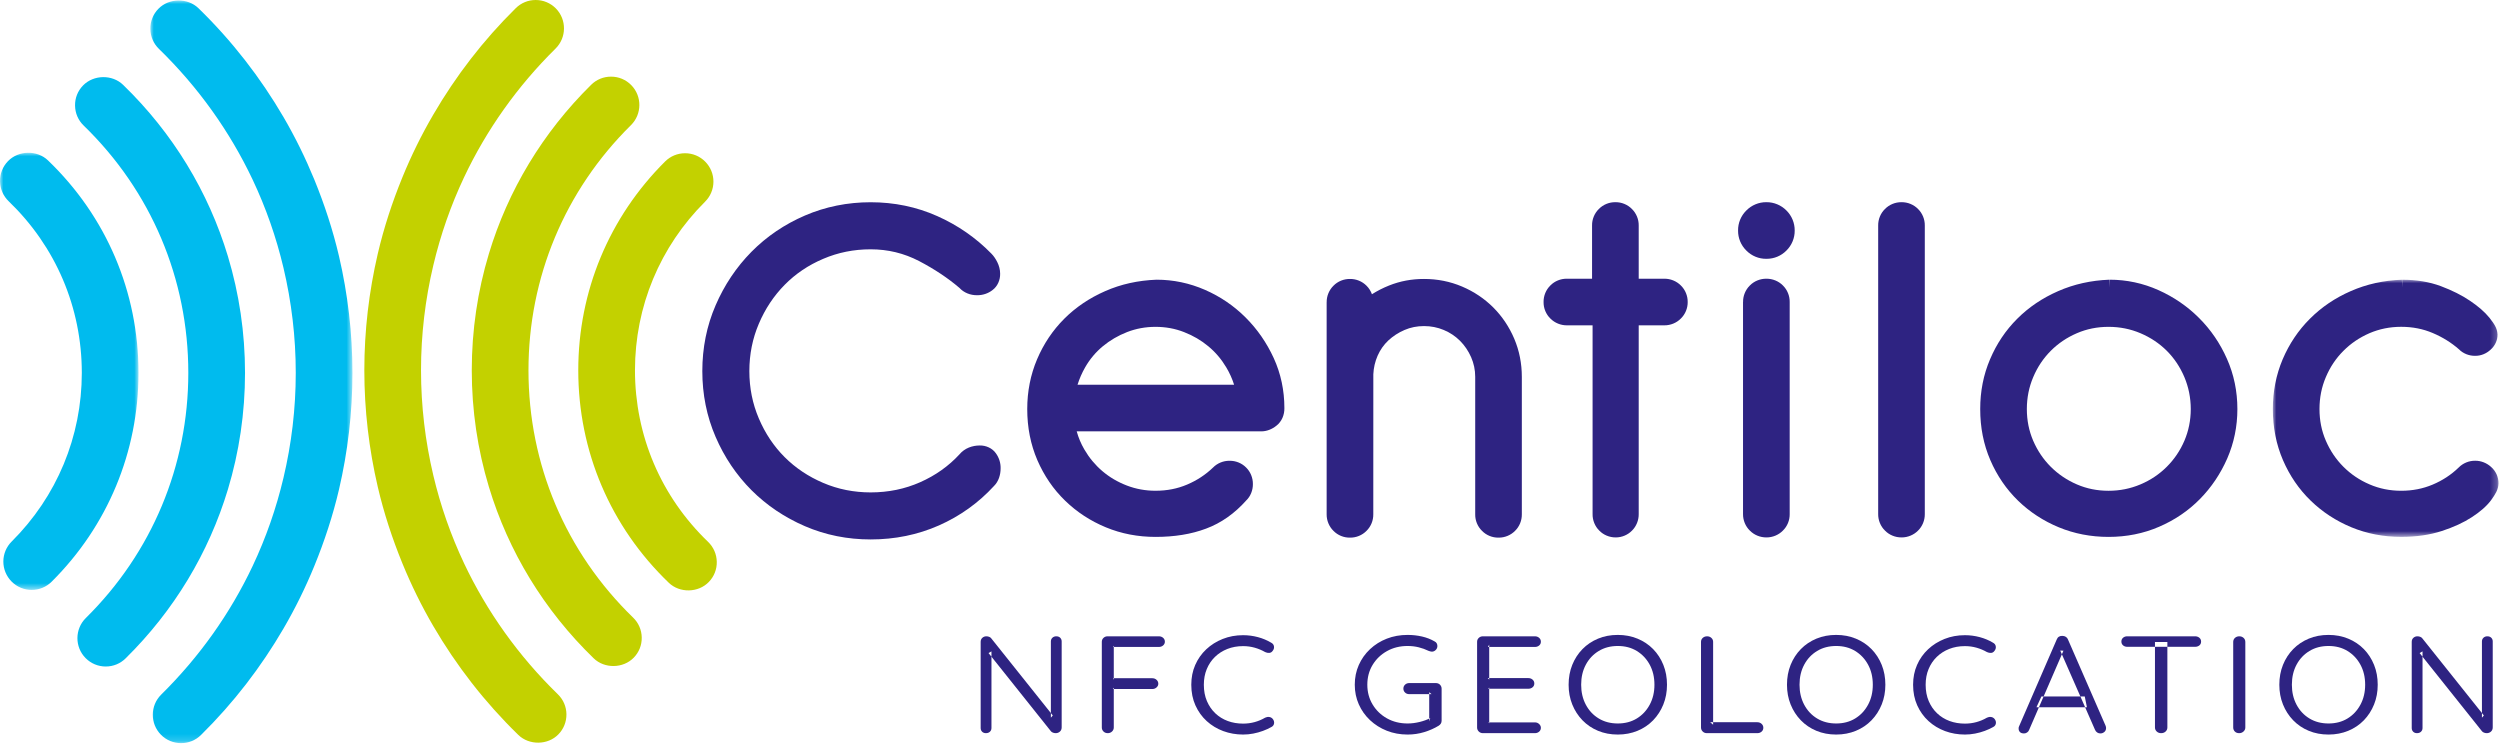
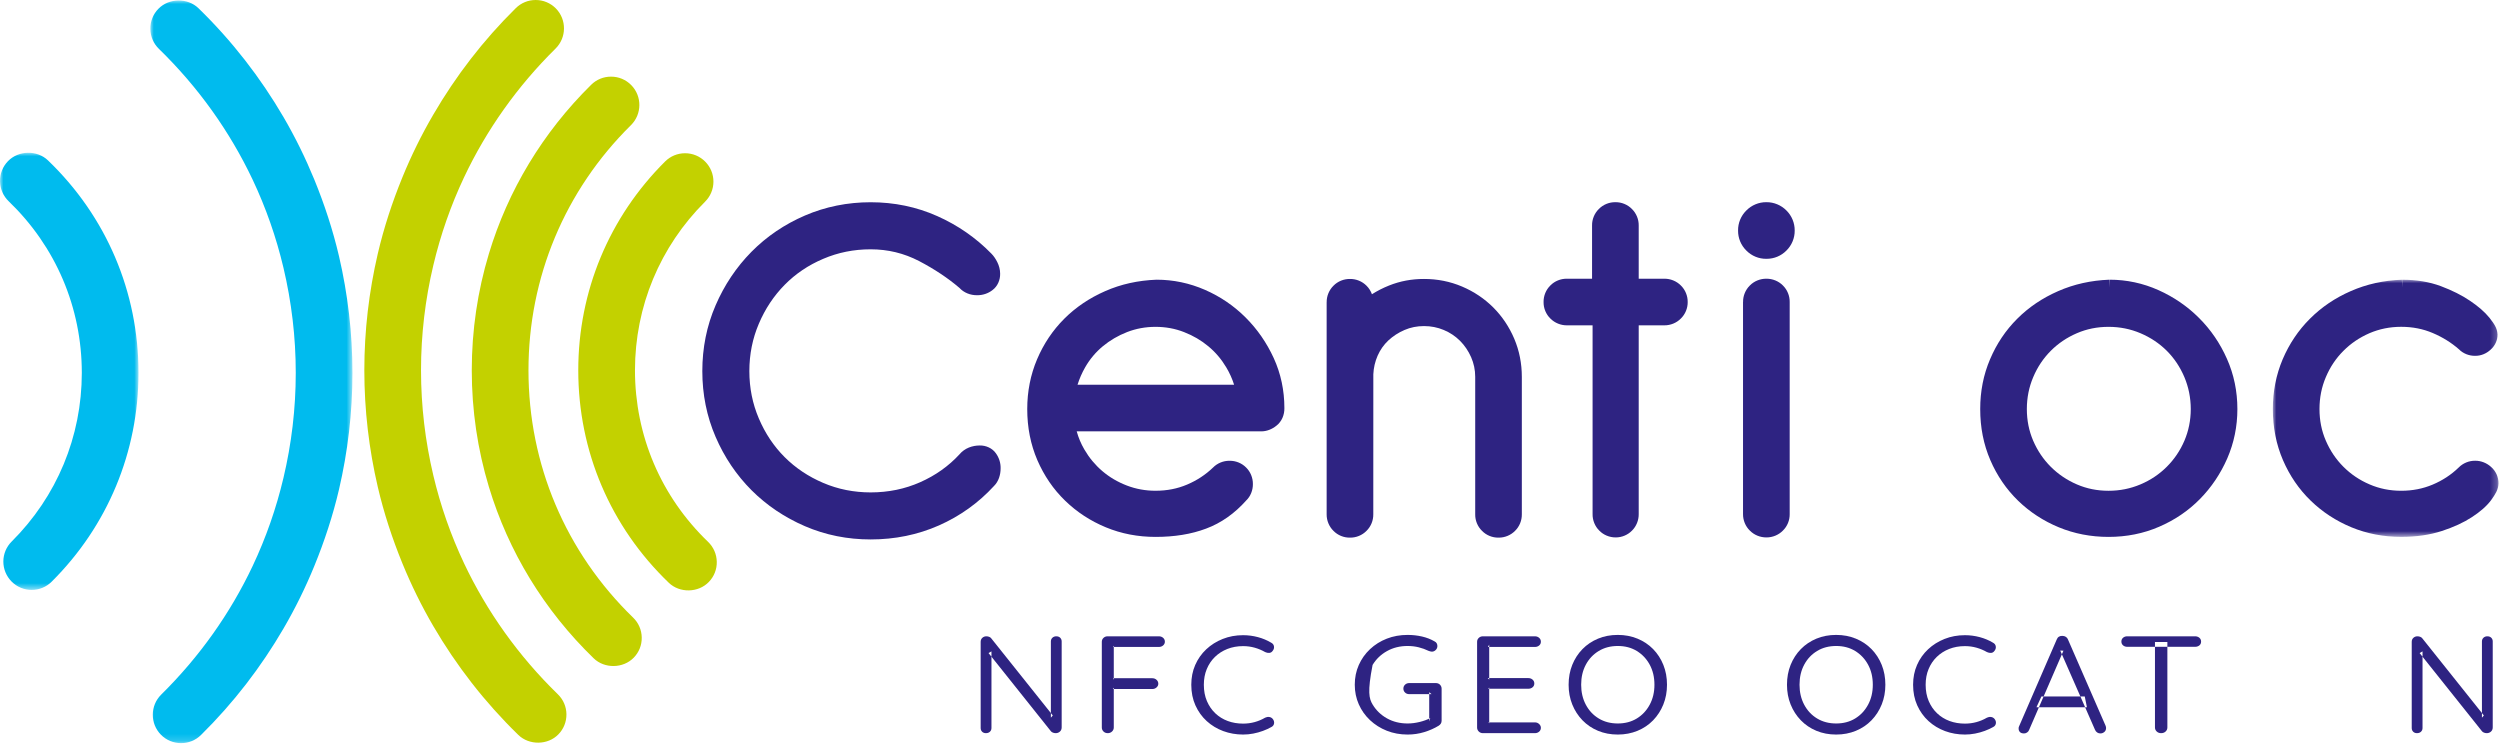
<svg xmlns="http://www.w3.org/2000/svg" xmlns:xlink="http://www.w3.org/1999/xlink" width="363px" height="108px" viewBox="0 0 363 108" version="1.1">
  <title>Logo Centiloc</title>
  <defs>
    <polygon id="path-1" points="0 0 32.768 0 32.768 37.339 0 37.339" />
    <polygon id="path-3" points="0 0 20.111 0 20.111 63.474 0 63.474" />
    <polygon id="path-5" points="3.55271368e-15 0 29.347 0 29.347 107.833 3.55271368e-15 107.833" />
  </defs>
  <g id="Logo-Centiloc" stroke="none" stroke-width="1" fill="none" fill-rule="evenodd">
    <g id="Group-3" transform="translate(330.016, 40.615)">
      <mask id="mask-2" fill="white">
        <use xlink:href="#path-1" />
      </mask>
      <g id="Clip-2" />
      <path d="M31.703,27.196 C31.074,26.618 30.241,26.277 29.382,26.285 C28.49,26.271 27.607,26.635 26.984,27.269 C25.892,28.326 24.631,29.151 23.204,29.75 C21.803,30.342 20.288,30.644 18.638,30.644 C16.989,30.644 15.469,30.334 14.04,29.717 C12.588,29.096 11.34,28.25 10.249,27.161 C9.167,26.078 8.32,24.822 7.698,23.379 C7.078,21.947 6.774,20.427 6.774,18.78 C6.774,17.13 7.078,15.593 7.698,14.139 C8.32,12.667 9.167,11.406 10.255,10.322 C11.34,9.235 12.588,8.392 14.04,7.76 C15.469,7.15 16.989,6.838 18.638,6.838 C20.288,6.838 21.803,7.14 23.204,7.734 C24.648,8.342 25.921,9.138 27.038,10.116 C27.607,10.701 28.49,11.068 29.382,11.05 C30.193,11.063 30.992,10.733 31.589,10.185 C32.224,9.644 32.64,8.812 32.627,7.957 C32.574,6.99 32.108,6.383 31.463,5.535 C30.758,4.671 29.816,3.856 28.636,3.063 C27.436,2.247 26.023,1.547 24.406,0.937 C22.712,0.304 20.829,0 18.782,0 L18.782,1.13 L18.739,0 C16.089,0.099 13.609,0.646 11.316,1.654 C9.04,2.645 7.058,3.992 5.384,5.668 C3.704,7.342 2.384,9.312 1.431,11.546 C0.477,13.797 0,16.221 0,18.78 C0,21.434 0.488,23.92 1.474,26.203 C2.448,28.46 3.794,30.431 5.502,32.083 C7.2,33.731 9.181,35.024 11.411,35.947 C13.666,36.879 16.078,37.339 18.638,37.339 C20.814,37.339 22.786,37.058 24.546,36.484 C26.242,35.928 27.695,35.265 28.913,34.469 C30.105,33.692 31.041,32.884 31.714,31.982 C32.304,31.135 32.73,30.515 32.768,29.599 C32.784,28.692 32.385,27.789 31.703,27.196" id="Fill-1" fill="#2E2382" mask="url(#mask-2)" />
    </g>
    <path d="M317.175,63.996 C316.551,65.444 315.701,66.696 314.612,67.781 C313.532,68.858 312.27,69.71 310.801,70.332 C309.342,70.95 307.807,71.261 306.16,71.261 C304.512,71.261 302.988,70.95 301.561,70.335 C300.114,69.71 298.862,68.862 297.775,67.781 C296.69,66.696 295.846,65.444 295.219,63.996 C294.607,62.562 294.298,61.045 294.298,59.395 C294.298,57.747 294.607,56.211 295.225,54.754 C295.846,53.283 296.697,52.021 297.775,50.937 C298.862,49.85 300.114,49.006 301.561,48.383 C302.988,47.766 304.512,47.458 306.16,47.458 C307.807,47.458 309.342,47.766 310.801,48.386 C312.27,49.011 313.532,49.856 314.62,50.937 C315.701,52.021 316.543,53.283 317.171,54.754 C317.783,56.211 318.094,57.747 318.1,59.395 C318.094,61.045 317.783,62.562 317.175,63.996 M319.305,46.174 C317.614,44.48 315.638,43.125 313.416,42.13 C311.167,41.121 308.782,40.612 306.305,40.612 L306.305,41.751 L306.263,40.612 C303.618,40.716 301.133,41.264 298.842,42.273 C296.567,43.267 294.577,44.606 292.904,46.281 C291.222,47.958 289.903,49.927 288.957,52.163 C287.995,54.412 287.523,56.836 287.528,59.395 C287.523,62.052 288.012,64.533 288.998,66.816 C289.969,69.07 291.319,71.044 293.027,72.702 C294.725,74.35 296.706,75.641 298.935,76.563 C301.183,77.493 303.604,77.958 306.16,77.958 C308.77,77.958 311.233,77.472 313.511,76.482 C315.763,75.513 317.749,74.168 319.425,72.463 C321.096,70.768 322.419,68.795 323.396,66.568 C324.374,64.318 324.868,61.915 324.868,59.395 C324.868,56.825 324.366,54.384 323.356,52.107 C322.36,49.856 321.006,47.87 319.305,46.174" id="Fill-4" fill="#2E2382" />
-     <path d="M276.099,29.358 C275.204,29.346 274.32,29.707 273.699,30.345 C273.058,30.962 272.699,31.851 272.711,32.743 L272.711,74.642 C272.699,75.532 273.058,76.424 273.705,77.047 C274.32,77.68 275.204,78.042 276.099,78.032 C276.11,78.033 276.122,78.033 276.132,78.033 C277.012,78.033 277.882,77.674 278.5,77.043 C279.135,76.424 279.495,75.532 279.481,74.642 L279.481,32.743 C279.495,31.851 279.135,30.969 278.5,30.345 C277.875,29.707 276.99,29.346 276.099,29.358" id="Fill-6" fill="#2E2382" />
    <path d="M256.478,40.469 C255.59,40.46 254.702,40.816 254.08,41.451 C253.438,42.08 253.078,42.965 253.093,43.855 L253.087,43.855 L253.087,74.646 C253.078,75.533 253.438,76.424 254.08,77.045 C254.702,77.68 255.585,78.039 256.478,78.033 L256.515,78.033 C257.393,78.033 258.261,77.671 258.874,77.045 C259.518,76.424 259.879,75.533 259.862,74.646 L259.862,43.855 C259.879,42.965 259.518,42.08 258.878,41.451 C258.253,40.816 257.369,40.46 256.478,40.469 M256.478,29.358 C255.383,29.346 254.334,29.787 253.569,30.562 C252.791,31.324 252.352,32.377 252.368,33.472 C252.352,34.564 252.791,35.619 253.569,36.38 C254.334,37.158 255.386,37.595 256.478,37.579 L256.528,37.579 C257.604,37.579 258.636,37.148 259.389,36.38 C260.163,35.619 260.605,34.564 260.59,33.472 C260.599,32.377 260.163,31.324 259.389,30.562 C258.623,29.787 257.567,29.346 256.478,29.358" id="Fill-8" fill="#2E2382" />
    <path d="M241.646,40.469 L237.941,40.469 L237.941,32.741 C237.955,31.851 237.591,30.969 236.955,30.345 C236.331,29.706 235.446,29.345 234.556,29.358 C233.66,29.345 232.777,29.706 232.152,30.345 C231.519,30.962 231.151,31.851 231.167,32.741 L231.167,40.469 L227.511,40.469 C226.619,40.458 225.732,40.815 225.112,41.451 C224.469,42.079 224.113,42.964 224.127,43.858 C224.113,44.749 224.476,45.636 225.122,46.257 C225.752,46.894 226.639,47.249 227.536,47.239 L231.243,47.239 L231.243,74.642 C231.229,75.527 231.577,76.416 232.213,77.039 C232.82,77.674 233.704,78.039 234.594,78.033 L234.625,78.033 C235.499,78.033 236.363,77.667 236.972,77.039 C237.601,76.416 237.955,75.527 237.941,74.642 L237.941,47.239 L241.646,47.239 C242.542,47.249 243.429,46.894 244.054,46.257 C244.698,45.636 245.066,44.749 245.053,43.858 C245.066,42.96 244.698,42.073 244.059,41.451 C243.425,40.811 242.54,40.458 241.646,40.469" id="Fill-10" fill="#2E2382" />
    <path d="M216.825,44.645 C215.534,43.357 214.017,42.341 212.294,41.607 C210.553,40.869 208.698,40.501 206.768,40.505 C204.985,40.501 203.285,40.819 201.696,41.455 C200.81,41.808 199.98,42.233 199.205,42.724 C199.037,42.262 198.771,41.833 198.418,41.486 C197.791,40.851 196.908,40.491 196.018,40.505 C195.13,40.491 194.24,40.851 193.62,41.486 C192.98,42.114 192.619,43.002 192.632,43.889 L192.628,43.889 L192.628,74.676 C192.619,75.572 192.98,76.458 193.62,77.08 C194.24,77.719 195.123,78.079 196.018,78.064 C196.908,78.079 197.791,77.719 198.416,77.08 C199.054,76.458 199.416,75.572 199.402,74.676 L199.407,54.343 C199.448,53.414 199.654,52.509 200.032,51.644 C200.411,50.786 200.925,50.06 201.583,49.437 C202.269,48.802 203.043,48.298 203.946,47.909 C204.815,47.535 205.751,47.347 206.768,47.347 C207.786,47.347 208.726,47.535 209.633,47.912 C210.546,48.293 211.319,48.816 211.992,49.483 C212.661,50.157 213.199,50.941 213.606,51.862 C213.996,52.76 214.2,53.697 214.2,54.708 L214.2,74.676 C214.186,75.572 214.544,76.458 215.189,77.08 C215.807,77.719 216.695,78.079 217.584,78.064 L217.638,78.064 C218.51,78.064 219.368,77.705 219.984,77.08 C220.625,76.458 220.983,75.572 220.97,74.676 L220.97,54.708 C220.97,52.775 220.604,50.92 219.87,49.185 C219.133,47.461 218.115,45.936 216.825,44.645" id="Fill-12" fill="#2E2382" />
    <path d="M156.458,55.863 C156.733,54.987 157.098,54.148 157.556,53.349 C158.237,52.155 159.093,51.14 160.122,50.283 C161.17,49.417 162.339,48.73 163.661,48.213 C164.957,47.713 166.323,47.458 167.786,47.458 C169.257,47.458 170.623,47.713 171.916,48.217 C173.236,48.73 174.414,49.417 175.451,50.283 C176.487,51.14 177.354,52.163 178.066,53.362 C178.541,54.162 178.915,54.991 179.19,55.863 L156.458,55.863 Z M180.864,46.103 C179.167,44.408 177.194,43.061 174.962,42.086 C172.717,41.107 170.363,40.612 167.934,40.612 C165.241,40.715 162.761,41.263 160.47,42.273 C158.198,43.267 156.21,44.606 154.535,46.278 C152.852,47.961 151.535,49.929 150.588,52.158 C149.632,54.409 149.155,56.833 149.155,59.395 C149.155,62.052 149.642,64.533 150.624,66.816 C151.602,69.073 152.948,71.048 154.657,72.699 C156.354,74.35 158.331,75.639 160.562,76.563 C162.813,77.498 165.233,77.958 167.786,77.958 C170.51,77.958 172.961,77.571 175.121,76.755 C177.318,75.942 179.284,74.545 180.977,72.638 C181.574,72.064 181.93,71.176 181.92,70.286 C181.93,69.395 181.574,68.508 180.94,67.888 C180.315,67.251 179.429,66.892 178.536,66.905 C177.645,66.892 176.759,67.251 176.138,67.884 C175.041,68.939 173.782,69.762 172.357,70.365 C170.954,70.96 169.441,71.257 167.786,71.257 C166.32,71.257 164.94,71.005 163.621,70.5 C162.277,69.984 161.1,69.289 160.062,68.405 C159.023,67.52 158.152,66.475 157.442,65.254 C156.958,64.422 156.593,63.555 156.338,62.634 L183.111,62.634 C183.924,62.64 184.707,62.322 185.341,61.806 C186.119,61.204 186.515,60.22 186.493,59.254 C186.493,56.682 185.975,54.24 184.942,51.986 C183.919,49.761 182.557,47.791 180.864,46.103 L180.864,46.103 Z" id="Fill-14" fill="#2E2382" />
    <path d="M142.244,64.684 C141.71,64.684 141.185,64.783 140.678,64.984 C140.156,65.198 139.676,65.534 139.31,65.978 C137.743,67.673 135.846,69.029 133.608,70.018 C131.39,71.002 129.007,71.494 126.417,71.498 C123.971,71.494 121.694,71.039 119.543,70.124 C117.371,69.198 115.512,67.953 113.93,66.373 C112.35,64.791 111.105,62.931 110.183,60.762 C109.264,58.612 108.81,56.333 108.806,53.886 C108.81,51.437 109.264,49.158 110.183,47.006 C111.105,44.834 112.356,42.96 113.937,41.353 C115.519,39.75 117.371,38.498 119.543,37.578 C121.694,36.661 123.971,36.2 126.417,36.2 C128.932,36.2 131.252,36.769 133.436,37.897 C135.686,39.074 137.642,40.378 139.31,41.802 C139.959,42.51 140.915,42.879 141.876,42.866 C142.683,42.875 143.485,42.614 144.118,42.114 C144.856,41.564 145.24,40.635 145.221,39.746 C145.221,39.16 145.069,38.585 144.808,38.063 C144.569,37.586 144.287,37.164 143.935,36.812 C141.691,34.519 139.063,32.697 136.077,31.371 C133.075,30.034 129.836,29.366 126.417,29.366 C123.05,29.366 119.856,30.013 116.88,31.293 C113.919,32.57 111.326,34.326 109.117,36.557 C106.918,38.785 105.173,41.392 103.901,44.344 C102.613,47.324 101.977,50.519 101.977,53.886 C101.977,57.251 102.613,60.445 103.901,63.424 C105.173,66.377 106.922,68.975 109.124,71.182 C111.328,73.383 113.927,75.13 116.88,76.404 C119.856,77.687 123.05,78.327 126.417,78.327 C129.938,78.327 133.254,77.652 136.334,76.291 C139.401,74.933 142.08,73.016 144.333,70.56 C144.991,69.909 145.298,68.942 145.29,67.953 C145.298,67.19 145.051,66.433 144.598,65.813 C144.073,65.059 143.131,64.66 142.244,64.684" id="Fill-16" fill="#2E2382" />
    <g id="Group-20" transform="translate(0, 22.181)">
      <mask id="mask-4" fill="white">
        <use xlink:href="#path-3" />
      </mask>
      <g id="Clip-19" />
      <path d="M6.97,1.11 C5.384,-0.417 2.676,-0.359 1.151,1.227 C0.387,2.022 -0.022,3.063 0.001,4.162 C0.026,5.26 0.472,6.284 1.267,7.049 C8.105,13.629 11.877,22.474 11.88,31.959 C11.877,41.21 8.261,49.908 1.703,56.44 C0.922,57.216 0.492,58.248 0.486,59.345 C0.484,60.444 0.914,61.481 1.687,62.262 C2.463,63.044 3.501,63.474 4.605,63.474 C5.7,63.474 6.732,63.048 7.507,62.273 C15.636,54.189 20.111,43.421 20.111,31.959 C20.111,20.208 15.445,9.252 6.97,1.11" id="Fill-18" fill="#00BBEE" mask="url(#mask-4)" />
    </g>
-     <path d="M35.577,54.139 C35.577,48.311 34.725,42.63 33.094,37.219 C30.272,27.866 25.108,19.332 17.878,12.323 C16.304,10.791 13.597,10.83 12.058,12.409 C11.289,13.2 10.876,14.24 10.898,15.339 C10.914,16.439 11.358,17.468 12.151,18.232 C21.948,27.739 27.343,40.492 27.343,54.139 C27.343,67.616 22.06,80.259 12.462,89.734 C10.851,91.33 10.831,93.941 12.428,95.555 C13.206,96.343 14.247,96.777 15.356,96.777 C16.448,96.777 17.472,96.356 18.245,95.589 C25.283,88.65 30.322,80.244 33.095,71.054 C34.726,65.641 35.577,59.957 35.577,54.139" id="Fill-21" fill="#00BBEE" />
    <g id="Group-25" transform="translate(21.829, 0.071)">
      <mask id="mask-6" fill="white">
        <use xlink:href="#path-5" />
      </mask>
      <g id="Clip-24" />
      <path d="M27.397,37.142 C26.505,33.326 25.285,29.616 23.812,26.009 C22.529,22.883 21.039,19.849 19.331,16.922 C15.99,11.201 11.877,5.878 6.986,1.121 C5.409,-0.407 2.693,-0.366 1.171,1.205 C0.4,1.989 -0.011,3.027 3.55271368e-15,4.124 C0.015,5.228 0.455,6.257 1.249,7.027 C6.971,12.596 11.537,19.02 14.851,26.01 C16.784,30.102 18.285,34.388 19.331,38.814 C20.498,43.751 21.115,48.856 21.115,54.068 C21.115,59.271 20.5,64.375 19.331,69.31 C18.285,73.734 16.786,78.027 14.853,82.118 C11.607,88.979 7.146,95.289 1.577,100.785 C-0.033,102.378 -0.055,104.988 1.535,106.608 C2.316,107.401 3.361,107.834 4.468,107.834 C5.557,107.834 6.585,107.412 7.358,106.648 C12.09,101.983 16.078,96.78 19.331,91.198 C21.039,88.273 22.529,85.242 23.808,82.118 C25.283,78.513 26.505,74.803 27.397,70.986 C28.67,65.507 29.347,59.843 29.347,54.068 C29.347,48.288 28.67,42.622 27.397,37.142" id="Fill-23" fill="#00BBEE" mask="url(#mask-6)" />
    </g>
    <path d="M97.108,84.617 C98.694,86.142 101.401,86.085 102.926,84.497 C103.691,83.703 104.1,82.663 104.076,81.563 C104.052,80.465 103.605,79.441 102.811,78.675 C95.972,72.096 92.201,63.25 92.198,53.767 C92.201,44.515 95.816,35.817 102.376,29.285 C103.155,28.509 103.586,27.476 103.591,26.381 C103.594,25.281 103.165,24.243 102.39,23.463 C101.613,22.682 100.578,22.251 99.472,22.251 C98.378,22.251 97.346,22.677 96.571,23.45 C88.443,31.537 83.965,42.303 83.965,53.767 C83.965,65.517 88.632,76.473 97.108,84.617" id="Fill-26" fill="#C3D100" />
    <path d="M68.501,53.767 C68.501,59.593 69.351,65.276 70.984,70.686 C73.804,80.04 78.97,88.573 86.199,95.583 C87.774,97.114 90.481,97.075 92.019,95.494 C92.788,94.705 93.201,93.665 93.18,92.565 C93.164,91.466 92.718,90.439 91.926,89.673 C82.13,80.166 76.734,67.413 76.734,53.767 C76.734,40.289 82.017,27.646 91.615,18.172 C93.227,16.576 93.246,13.964 91.65,12.35 C90.871,11.562 89.832,11.128 88.722,11.128 C87.629,11.128 86.605,11.549 85.832,12.316 C78.795,19.256 73.755,27.66 70.984,36.851 C69.351,42.265 68.501,47.948 68.501,53.767" id="Fill-28" fill="#C3D100" />
    <path d="M54.852,70.693 C55.742,74.509 56.962,78.219 58.437,81.826 C59.718,84.952 61.209,87.986 62.917,90.913 C66.257,96.634 70.37,101.956 75.263,106.714 C76.84,108.242 79.555,108.202 81.076,106.631 C81.847,105.845 82.257,104.808 82.247,103.709 C82.234,102.607 81.791,101.577 80.999,100.809 C75.276,95.237 70.71,88.813 67.397,81.826 C65.463,77.733 63.964,73.447 62.917,69.021 C61.751,64.085 61.132,58.978 61.132,53.767 C61.132,48.564 61.748,43.461 62.917,38.525 C63.964,34.1 65.462,29.808 67.394,25.717 C70.641,18.858 75.1,12.545 80.671,7.048 C82.279,5.456 82.302,2.847 80.713,1.226 C79.93,0.435 78.885,0 77.778,0 C76.689,0 75.663,0.422 74.888,1.188 C70.156,5.851 66.169,11.055 62.917,16.638 C61.209,19.562 59.718,22.593 58.44,25.717 C56.965,29.322 55.742,33.033 54.852,36.849 C53.578,42.329 52.901,47.992 52.901,53.767 C52.901,59.547 53.578,65.214 54.852,70.693" id="Fill-30" fill="#C3D100" />
    <path d="M153.37,92.391 C153.611,92.391 153.802,92.461 153.942,92.602 C154.083,92.743 154.155,92.92 154.155,93.135 L154.155,105.612 C154.155,105.866 154.071,106.071 153.9,106.224 C153.731,106.378 153.525,106.455 153.286,106.455 C153.159,106.455 153.031,106.432 152.905,106.385 C152.778,106.338 152.679,106.275 152.607,106.194 L143.536,94.822 L143.96,94.581 L143.96,105.712 C143.96,105.927 143.887,106.104 143.738,106.245 C143.589,106.385 143.394,106.455 143.155,106.455 C142.929,106.455 142.744,106.385 142.603,106.245 C142.463,106.104 142.392,105.927 142.392,105.712 L142.392,93.195 C142.392,92.953 142.474,92.76 142.636,92.612 C142.798,92.465 142.993,92.391 143.219,92.391 C143.345,92.391 143.476,92.414 143.611,92.461 C143.744,92.508 143.847,92.578 143.917,92.672 L152.863,103.884 L152.587,104.205 L152.587,93.135 C152.587,92.92 152.661,92.743 152.809,92.602 C152.958,92.461 153.144,92.391 153.37,92.391" id="Fill-32" fill="#2E2382" />
    <path d="M160.852,106.455 C160.598,106.455 160.389,106.374 160.227,106.214 C160.064,106.053 159.983,105.859 159.983,105.631 L159.983,93.194 C159.983,92.967 160.064,92.776 160.227,92.622 C160.389,92.468 160.591,92.391 160.831,92.391 L168.27,92.391 C168.51,92.391 168.715,92.464 168.885,92.612 C169.055,92.759 169.139,92.947 169.139,93.174 C169.139,93.389 169.055,93.569 168.885,93.717 C168.715,93.864 168.51,93.937 168.27,93.937 L161.594,93.937 L161.721,93.777 L161.721,98.7 L161.615,98.479 L167.316,98.479 C167.557,98.479 167.762,98.556 167.931,98.709 C168.101,98.864 168.186,99.055 168.186,99.282 C168.186,99.483 168.101,99.661 167.931,99.814 C167.762,99.969 167.557,100.046 167.316,100.046 L161.573,100.046 L161.721,99.865 L161.721,105.631 C161.721,105.859 161.636,106.053 161.467,106.214 C161.297,106.374 161.092,106.455 160.852,106.455" id="Fill-34" fill="#2E2382" />
    <path d="M184.569,93.315 C184.809,93.436 184.947,93.616 184.982,93.857 C185.017,94.099 184.95,94.319 184.781,94.52 C184.653,94.695 184.491,94.789 184.293,94.802 C184.095,94.815 183.898,94.775 183.7,94.681 C183.234,94.414 182.732,94.202 182.195,94.048 C181.658,93.895 181.093,93.817 180.5,93.817 C179.666,93.817 178.903,93.955 178.211,94.229 C177.518,94.504 176.918,94.889 176.409,95.384 C175.9,95.88 175.505,96.469 175.222,97.152 C174.939,97.835 174.798,98.592 174.798,99.423 C174.798,100.307 174.946,101.097 175.243,101.794 C175.54,102.49 175.946,103.083 176.462,103.572 C176.978,104.061 177.578,104.433 178.263,104.687 C178.948,104.941 179.694,105.069 180.5,105.069 C181.079,105.069 181.637,104.995 182.174,104.848 C182.711,104.701 183.219,104.486 183.7,104.205 C183.898,104.111 184.095,104.078 184.293,104.105 C184.491,104.131 184.661,104.225 184.802,104.386 C184.971,104.6 185.035,104.825 184.993,105.059 C184.95,105.293 184.816,105.464 184.59,105.571 C184.236,105.772 183.834,105.956 183.382,106.124 C182.929,106.291 182.46,106.422 181.972,106.515 C181.485,106.609 180.994,106.656 180.5,106.656 C179.482,106.656 178.521,106.488 177.617,106.154 C176.713,105.819 175.914,105.337 175.222,104.707 C174.529,104.078 173.982,103.317 173.579,102.427 C173.177,101.536 172.975,100.535 172.975,99.423 C172.975,98.378 173.166,97.42 173.548,96.55 C173.929,95.679 174.463,94.922 175.148,94.279 C175.833,93.636 176.632,93.134 177.543,92.773 C178.454,92.411 179.44,92.23 180.5,92.23 C181.234,92.23 181.951,92.324 182.65,92.511 C183.35,92.699 183.989,92.967 184.569,93.315" id="Fill-36" fill="#2E2382" />
-     <path d="M204.385,106.656 C203.297,106.656 202.29,106.472 201.365,106.104 C200.439,105.736 199.627,105.223 198.927,104.567 C198.228,103.91 197.684,103.144 197.296,102.266 C196.907,101.389 196.713,100.441 196.713,99.423 C196.713,98.392 196.907,97.437 197.296,96.56 C197.684,95.683 198.228,94.916 198.927,94.259 C199.627,93.603 200.439,93.094 201.365,92.733 C202.29,92.371 203.297,92.19 204.385,92.19 C205.106,92.19 205.801,92.267 206.473,92.421 C207.144,92.575 207.755,92.813 208.306,93.134 C208.447,93.201 208.55,93.295 208.613,93.416 C208.677,93.536 208.709,93.664 208.709,93.797 C208.709,94.025 208.628,94.219 208.465,94.38 C208.302,94.541 208.115,94.621 207.903,94.621 C207.819,94.621 207.737,94.608 207.66,94.581 C207.582,94.554 207.501,94.528 207.416,94.501 C206.978,94.286 206.505,94.115 205.996,93.988 C205.487,93.861 204.95,93.797 204.385,93.797 C203.269,93.797 202.269,94.045 201.386,94.541 C200.503,95.036 199.807,95.706 199.299,96.55 C198.79,97.394 198.535,98.352 198.535,99.423 C198.535,100.481 198.79,101.436 199.299,102.286 C199.807,103.137 200.503,103.81 201.386,104.305 C202.269,104.801 203.269,105.049 204.385,105.049 C204.95,105.049 205.533,104.975 206.134,104.828 C206.734,104.68 207.246,104.493 207.67,104.265 L207.522,104.747 L207.522,100.508 L207.861,100.789 L204.618,100.789 C204.378,100.789 204.176,100.713 204.014,100.558 C203.852,100.404 203.771,100.214 203.771,99.986 C203.771,99.758 203.852,99.567 204.014,99.413 C204.176,99.259 204.378,99.182 204.618,99.182 L208.476,99.182 C208.73,99.182 208.935,99.262 209.09,99.423 C209.246,99.584 209.323,99.778 209.323,100.006 L209.323,104.647 C209.323,104.808 209.284,104.948 209.207,105.069 C209.129,105.19 209.027,105.29 208.9,105.37 C208.264,105.759 207.561,106.07 206.791,106.304 C206.021,106.539 205.219,106.656 204.385,106.656" id="Fill-38" fill="#2E2382" />
+     <path d="M204.385,106.656 C203.297,106.656 202.29,106.472 201.365,106.104 C200.439,105.736 199.627,105.223 198.927,104.567 C198.228,103.91 197.684,103.144 197.296,102.266 C196.907,101.389 196.713,100.441 196.713,99.423 C196.713,98.392 196.907,97.437 197.296,96.56 C197.684,95.683 198.228,94.916 198.927,94.259 C199.627,93.603 200.439,93.094 201.365,92.733 C202.29,92.371 203.297,92.19 204.385,92.19 C205.106,92.19 205.801,92.267 206.473,92.421 C207.144,92.575 207.755,92.813 208.306,93.134 C208.447,93.201 208.55,93.295 208.613,93.416 C208.677,93.536 208.709,93.664 208.709,93.797 C208.709,94.025 208.628,94.219 208.465,94.38 C208.302,94.541 208.115,94.621 207.903,94.621 C207.819,94.621 207.737,94.608 207.66,94.581 C207.582,94.554 207.501,94.528 207.416,94.501 C206.978,94.286 206.505,94.115 205.996,93.988 C205.487,93.861 204.95,93.797 204.385,93.797 C203.269,93.797 202.269,94.045 201.386,94.541 C200.503,95.036 199.807,95.706 199.299,96.55 C198.535,100.481 198.79,101.436 199.299,102.286 C199.807,103.137 200.503,103.81 201.386,104.305 C202.269,104.801 203.269,105.049 204.385,105.049 C204.95,105.049 205.533,104.975 206.134,104.828 C206.734,104.68 207.246,104.493 207.67,104.265 L207.522,104.747 L207.522,100.508 L207.861,100.789 L204.618,100.789 C204.378,100.789 204.176,100.713 204.014,100.558 C203.852,100.404 203.771,100.214 203.771,99.986 C203.771,99.758 203.852,99.567 204.014,99.413 C204.176,99.259 204.378,99.182 204.618,99.182 L208.476,99.182 C208.73,99.182 208.935,99.262 209.09,99.423 C209.246,99.584 209.323,99.778 209.323,100.006 L209.323,104.647 C209.323,104.808 209.284,104.948 209.207,105.069 C209.129,105.19 209.027,105.29 208.9,105.37 C208.264,105.759 207.561,106.07 206.791,106.304 C206.021,106.539 205.219,106.656 204.385,106.656" id="Fill-38" fill="#2E2382" />
    <path d="M215.322,92.391 L222.867,92.391 C223.107,92.391 223.312,92.465 223.482,92.612 C223.652,92.76 223.736,92.947 223.736,93.175 C223.736,93.403 223.652,93.586 223.482,93.727 C223.312,93.868 223.107,93.938 222.867,93.938 L216.043,93.938 L216.234,93.597 L216.234,98.68 L216.021,98.459 L221.913,98.459 C222.154,98.459 222.359,98.533 222.528,98.68 C222.698,98.827 222.782,99.015 222.782,99.243 C222.782,99.47 222.698,99.654 222.528,99.795 C222.359,99.935 222.154,100.006 221.913,100.006 L216.085,100.006 L216.234,99.825 L216.234,105.029 L216.106,104.888 L222.867,104.888 C223.107,104.888 223.312,104.969 223.482,105.129 C223.652,105.29 223.736,105.471 223.736,105.672 C223.736,105.9 223.652,106.087 223.482,106.234 C223.312,106.382 223.107,106.455 222.867,106.455 L215.322,106.455 C215.082,106.455 214.88,106.375 214.718,106.214 C214.555,106.054 214.474,105.86 214.474,105.632 L214.474,93.195 C214.474,92.967 214.555,92.776 214.718,92.622 C214.88,92.468 215.082,92.391 215.322,92.391" id="Fill-40" fill="#2E2382" />
    <path d="M240.225,99.423 C240.225,98.325 239.996,97.354 239.537,96.509 C239.077,95.666 238.452,95.003 237.661,94.521 C236.869,94.038 235.951,93.797 234.905,93.797 C233.859,93.797 232.937,94.038 232.14,94.521 C231.341,95.003 230.716,95.666 230.264,96.509 C229.811,97.354 229.585,98.325 229.585,99.423 C229.585,100.508 229.811,101.476 230.264,102.326 C230.716,103.177 231.341,103.843 232.14,104.325 C232.937,104.808 233.859,105.049 234.905,105.049 C235.951,105.049 236.869,104.808 237.661,104.325 C238.452,103.843 239.077,103.177 239.537,102.326 C239.996,101.476 240.225,100.508 240.225,99.423 M242.048,99.423 C242.048,100.455 241.871,101.409 241.518,102.286 C241.164,103.164 240.67,103.93 240.035,104.587 C239.399,105.243 238.642,105.752 237.767,106.113 C236.89,106.475 235.936,106.656 234.905,106.656 C233.859,106.656 232.902,106.475 232.034,106.113 C231.164,105.752 230.412,105.243 229.776,104.587 C229.14,103.93 228.645,103.164 228.292,102.286 C227.939,101.409 227.763,100.455 227.763,99.423 C227.763,98.378 227.939,97.417 228.292,96.54 C228.645,95.663 229.14,94.899 229.776,94.249 C230.412,93.6 231.164,93.094 232.034,92.733 C232.902,92.371 233.859,92.19 234.905,92.19 C235.936,92.19 236.89,92.371 237.767,92.733 C238.642,93.094 239.399,93.6 240.035,94.249 C240.67,94.899 241.164,95.663 241.518,96.54 C241.871,97.417 242.048,98.378 242.048,99.423" id="Fill-42" fill="#2E2382" />
-     <path d="M255.167,104.868 C255.407,104.868 255.612,104.945 255.782,105.099 C255.951,105.253 256.036,105.444 256.036,105.672 C256.036,105.9 255.951,106.087 255.782,106.234 C255.612,106.382 255.407,106.455 255.167,106.455 L247.834,106.455 C247.593,106.455 247.392,106.375 247.23,106.214 C247.067,106.054 246.986,105.86 246.986,105.632 L246.986,93.195 C246.986,92.967 247.07,92.776 247.24,92.622 C247.41,92.468 247.622,92.391 247.876,92.391 C248.116,92.391 248.321,92.468 248.491,92.622 C248.66,92.776 248.745,92.967 248.745,93.195 L248.745,105.23 L248.321,104.868 L255.167,104.868 Z" id="Fill-44" fill="#2E2382" />
    <path d="M271.932,99.423 C271.932,98.325 271.703,97.354 271.244,96.509 C270.784,95.666 270.159,95.003 269.368,94.521 C268.576,94.038 267.657,93.797 266.612,93.797 C265.566,93.797 264.644,94.038 263.847,94.521 C263.048,95.003 262.423,95.666 261.971,96.509 C261.518,97.354 261.292,98.325 261.292,99.423 C261.292,100.508 261.518,101.476 261.971,102.326 C262.423,103.177 263.048,103.843 263.847,104.325 C264.644,104.808 265.566,105.049 266.612,105.049 C267.657,105.049 268.576,104.808 269.368,104.325 C270.159,103.843 270.784,103.177 271.244,102.326 C271.703,101.476 271.932,100.508 271.932,99.423 M273.755,99.423 C273.755,100.455 273.578,101.409 273.225,102.286 C272.871,103.164 272.377,103.93 271.742,104.587 C271.106,105.243 270.349,105.752 269.474,106.113 C268.597,106.475 267.643,106.656 266.612,106.656 C265.566,106.656 264.609,106.475 263.741,106.113 C262.871,105.752 262.119,105.243 261.483,104.587 C260.847,103.93 260.352,103.164 259.999,102.286 C259.646,101.409 259.47,100.455 259.47,99.423 C259.47,98.378 259.646,97.417 259.999,96.54 C260.352,95.663 260.847,94.899 261.483,94.249 C262.119,93.6 262.871,93.094 263.741,92.733 C264.609,92.371 265.566,92.19 266.612,92.19 C267.643,92.19 268.597,92.371 269.474,92.733 C270.349,93.094 271.106,93.6 271.742,94.249 C272.377,94.899 272.871,95.663 273.225,96.54 C273.578,97.417 273.755,98.378 273.755,99.423" id="Fill-46" fill="#2E2382" />
    <path d="M289.375,93.315 C289.615,93.436 289.753,93.616 289.788,93.857 C289.823,94.099 289.756,94.319 289.587,94.52 C289.46,94.695 289.297,94.789 289.099,94.802 C288.901,94.815 288.704,94.775 288.506,94.681 C288.04,94.414 287.538,94.202 287.001,94.048 C286.464,93.895 285.899,93.817 285.306,93.817 C284.472,93.817 283.708,93.955 283.017,94.229 C282.324,94.504 281.724,94.889 281.215,95.384 C280.706,95.88 280.311,96.469 280.028,97.152 C279.745,97.835 279.604,98.592 279.604,99.423 C279.604,100.307 279.753,101.097 280.049,101.794 C280.346,102.49 280.752,103.083 281.268,103.572 C281.784,104.061 282.384,104.433 283.069,104.687 C283.754,104.941 284.5,105.069 285.306,105.069 C285.885,105.069 286.443,104.995 286.98,104.848 C287.517,104.701 288.025,104.486 288.506,104.205 C288.704,104.111 288.901,104.078 289.099,104.105 C289.297,104.131 289.467,104.225 289.608,104.386 C289.777,104.6 289.841,104.825 289.799,105.059 C289.756,105.293 289.622,105.464 289.396,105.571 C289.043,105.772 288.64,105.956 288.188,106.124 C287.735,106.291 287.266,106.422 286.778,106.515 C286.291,106.609 285.8,106.656 285.306,106.656 C284.288,106.656 283.327,106.488 282.423,106.154 C281.519,105.819 280.72,105.337 280.028,104.707 C279.336,104.078 278.788,103.317 278.385,102.427 C277.983,101.536 277.781,100.535 277.781,99.423 C277.781,98.378 277.972,97.42 278.354,96.55 C278.735,95.679 279.269,94.922 279.954,94.279 C280.639,93.636 281.438,93.134 282.349,92.773 C283.26,92.411 284.246,92.23 285.306,92.23 C286.04,92.23 286.757,92.324 287.457,92.511 C288.156,92.699 288.795,92.967 289.375,93.315" id="Fill-48" fill="#2E2382" />
    <path d="M295.691,102.698 L296.412,101.131 L302.707,101.131 L303.024,102.698 L295.691,102.698 Z M299.612,94.48 L294.632,105.973 C294.575,106.134 294.476,106.262 294.335,106.355 C294.193,106.449 294.045,106.495 293.889,106.495 C293.621,106.495 293.423,106.428 293.296,106.295 C293.169,106.161 293.105,106 293.105,105.812 C293.091,105.719 293.105,105.618 293.148,105.511 L298.637,92.853 C298.708,92.666 298.817,92.529 298.966,92.441 C299.114,92.354 299.28,92.318 299.464,92.331 C299.647,92.331 299.814,92.378 299.962,92.471 C300.11,92.565 300.213,92.692 300.269,92.853 L305.737,105.39 C305.779,105.498 305.801,105.605 305.801,105.712 C305.801,105.953 305.716,106.144 305.546,106.284 C305.377,106.425 305.186,106.495 304.974,106.495 C304.805,106.495 304.649,106.449 304.508,106.355 C304.366,106.262 304.26,106.127 304.19,105.953 L299.146,94.46 L299.612,94.48 Z" id="Fill-50" fill="#2E2382" />
    <path d="M313.791,106.455 C313.537,106.455 313.325,106.374 313.155,106.214 C312.986,106.053 312.901,105.859 312.901,105.631 L312.901,93.214 L314.702,93.214 L314.702,105.631 C314.702,105.859 314.618,106.053 314.448,106.214 C314.278,106.374 314.059,106.455 313.791,106.455 L313.791,106.455 Z M308.874,93.917 C308.633,93.917 308.432,93.847 308.27,93.707 C308.107,93.566 308.026,93.382 308.026,93.154 C308.026,92.927 308.107,92.742 308.27,92.601 C308.432,92.461 308.633,92.391 308.874,92.391 L318.73,92.391 C318.969,92.391 319.174,92.461 319.344,92.601 C319.514,92.742 319.598,92.927 319.598,93.154 C319.598,93.395 319.514,93.583 319.344,93.717 C319.174,93.851 318.969,93.917 318.73,93.917 L308.874,93.917 Z" id="Fill-52" fill="#2E2382" />
-     <path d="M326.021,105.632 C326.021,105.859 325.932,106.053 325.756,106.215 C325.579,106.374 325.371,106.456 325.13,106.456 C324.862,106.456 324.65,106.374 324.495,106.215 C324.339,106.053 324.262,105.859 324.262,105.632 L324.262,93.215 C324.262,92.974 324.346,92.776 324.516,92.621 C324.686,92.468 324.897,92.391 325.152,92.391 C325.392,92.391 325.597,92.468 325.767,92.621 C325.936,92.776 326.021,92.974 326.021,93.215 L326.021,105.632 Z" id="Fill-54" fill="#2E2382" />
-     <path d="M343.421,99.423 C343.421,98.325 343.192,97.354 342.732,96.509 C342.273,95.666 341.648,95.003 340.857,94.521 C340.065,94.038 339.147,93.797 338.101,93.797 C337.055,93.797 336.133,94.038 335.336,94.521 C334.537,95.003 333.912,95.666 333.46,96.509 C333.007,97.354 332.781,98.325 332.781,99.423 C332.781,100.508 333.007,101.476 333.46,102.326 C333.912,103.177 334.537,103.843 335.336,104.325 C336.133,104.808 337.055,105.049 338.101,105.049 C339.147,105.049 340.065,104.808 340.857,104.325 C341.648,103.843 342.273,103.177 342.732,102.326 C343.192,101.476 343.421,100.508 343.421,99.423 M345.244,99.423 C345.244,100.455 345.067,101.409 344.714,102.286 C344.36,103.164 343.866,103.93 343.231,104.587 C342.595,105.243 341.839,105.752 340.963,106.113 C340.086,106.475 339.132,106.656 338.101,106.656 C337.055,106.656 336.098,106.475 335.23,106.113 C334.36,105.752 333.608,105.243 332.972,104.587 C332.336,103.93 331.841,103.164 331.488,102.286 C331.135,101.409 330.959,100.455 330.959,99.423 C330.959,98.378 331.135,97.417 331.488,96.54 C331.841,95.663 332.336,94.899 332.972,94.249 C333.608,93.6 334.36,93.094 335.23,92.733 C336.098,92.371 337.055,92.19 338.101,92.19 C339.132,92.19 340.086,92.371 340.963,92.733 C341.839,93.094 342.595,93.6 343.231,94.249 C343.866,94.899 344.36,95.663 344.714,96.54 C345.067,97.417 345.244,98.378 345.244,99.423" id="Fill-56" fill="#2E2382" />
    <path d="M361.161,92.391 C361.401,92.391 361.592,92.461 361.733,92.602 C361.874,92.743 361.945,92.92 361.945,93.135 L361.945,105.612 C361.945,105.866 361.861,106.071 361.691,106.224 C361.521,106.378 361.316,106.455 361.076,106.455 C360.949,106.455 360.822,106.432 360.695,106.385 C360.568,106.338 360.469,106.275 360.398,106.194 L351.327,94.822 L351.751,94.581 L351.751,105.712 C351.751,105.927 351.677,106.104 351.528,106.245 C351.38,106.385 351.185,106.455 350.945,106.455 C350.719,106.455 350.535,106.385 350.394,106.245 C350.253,106.104 350.182,105.927 350.182,105.712 L350.182,93.195 C350.182,92.953 350.263,92.76 350.426,92.612 C350.588,92.465 350.782,92.391 351.009,92.391 C351.136,92.391 351.266,92.414 351.401,92.461 C351.535,92.508 351.638,92.578 351.708,92.672 L360.653,103.884 L360.377,104.205 L360.377,93.135 C360.377,92.92 360.451,92.743 360.599,92.602 C360.748,92.461 360.935,92.391 361.161,92.391" id="Fill-58" fill="#2E2382" />
  </g>
</svg>